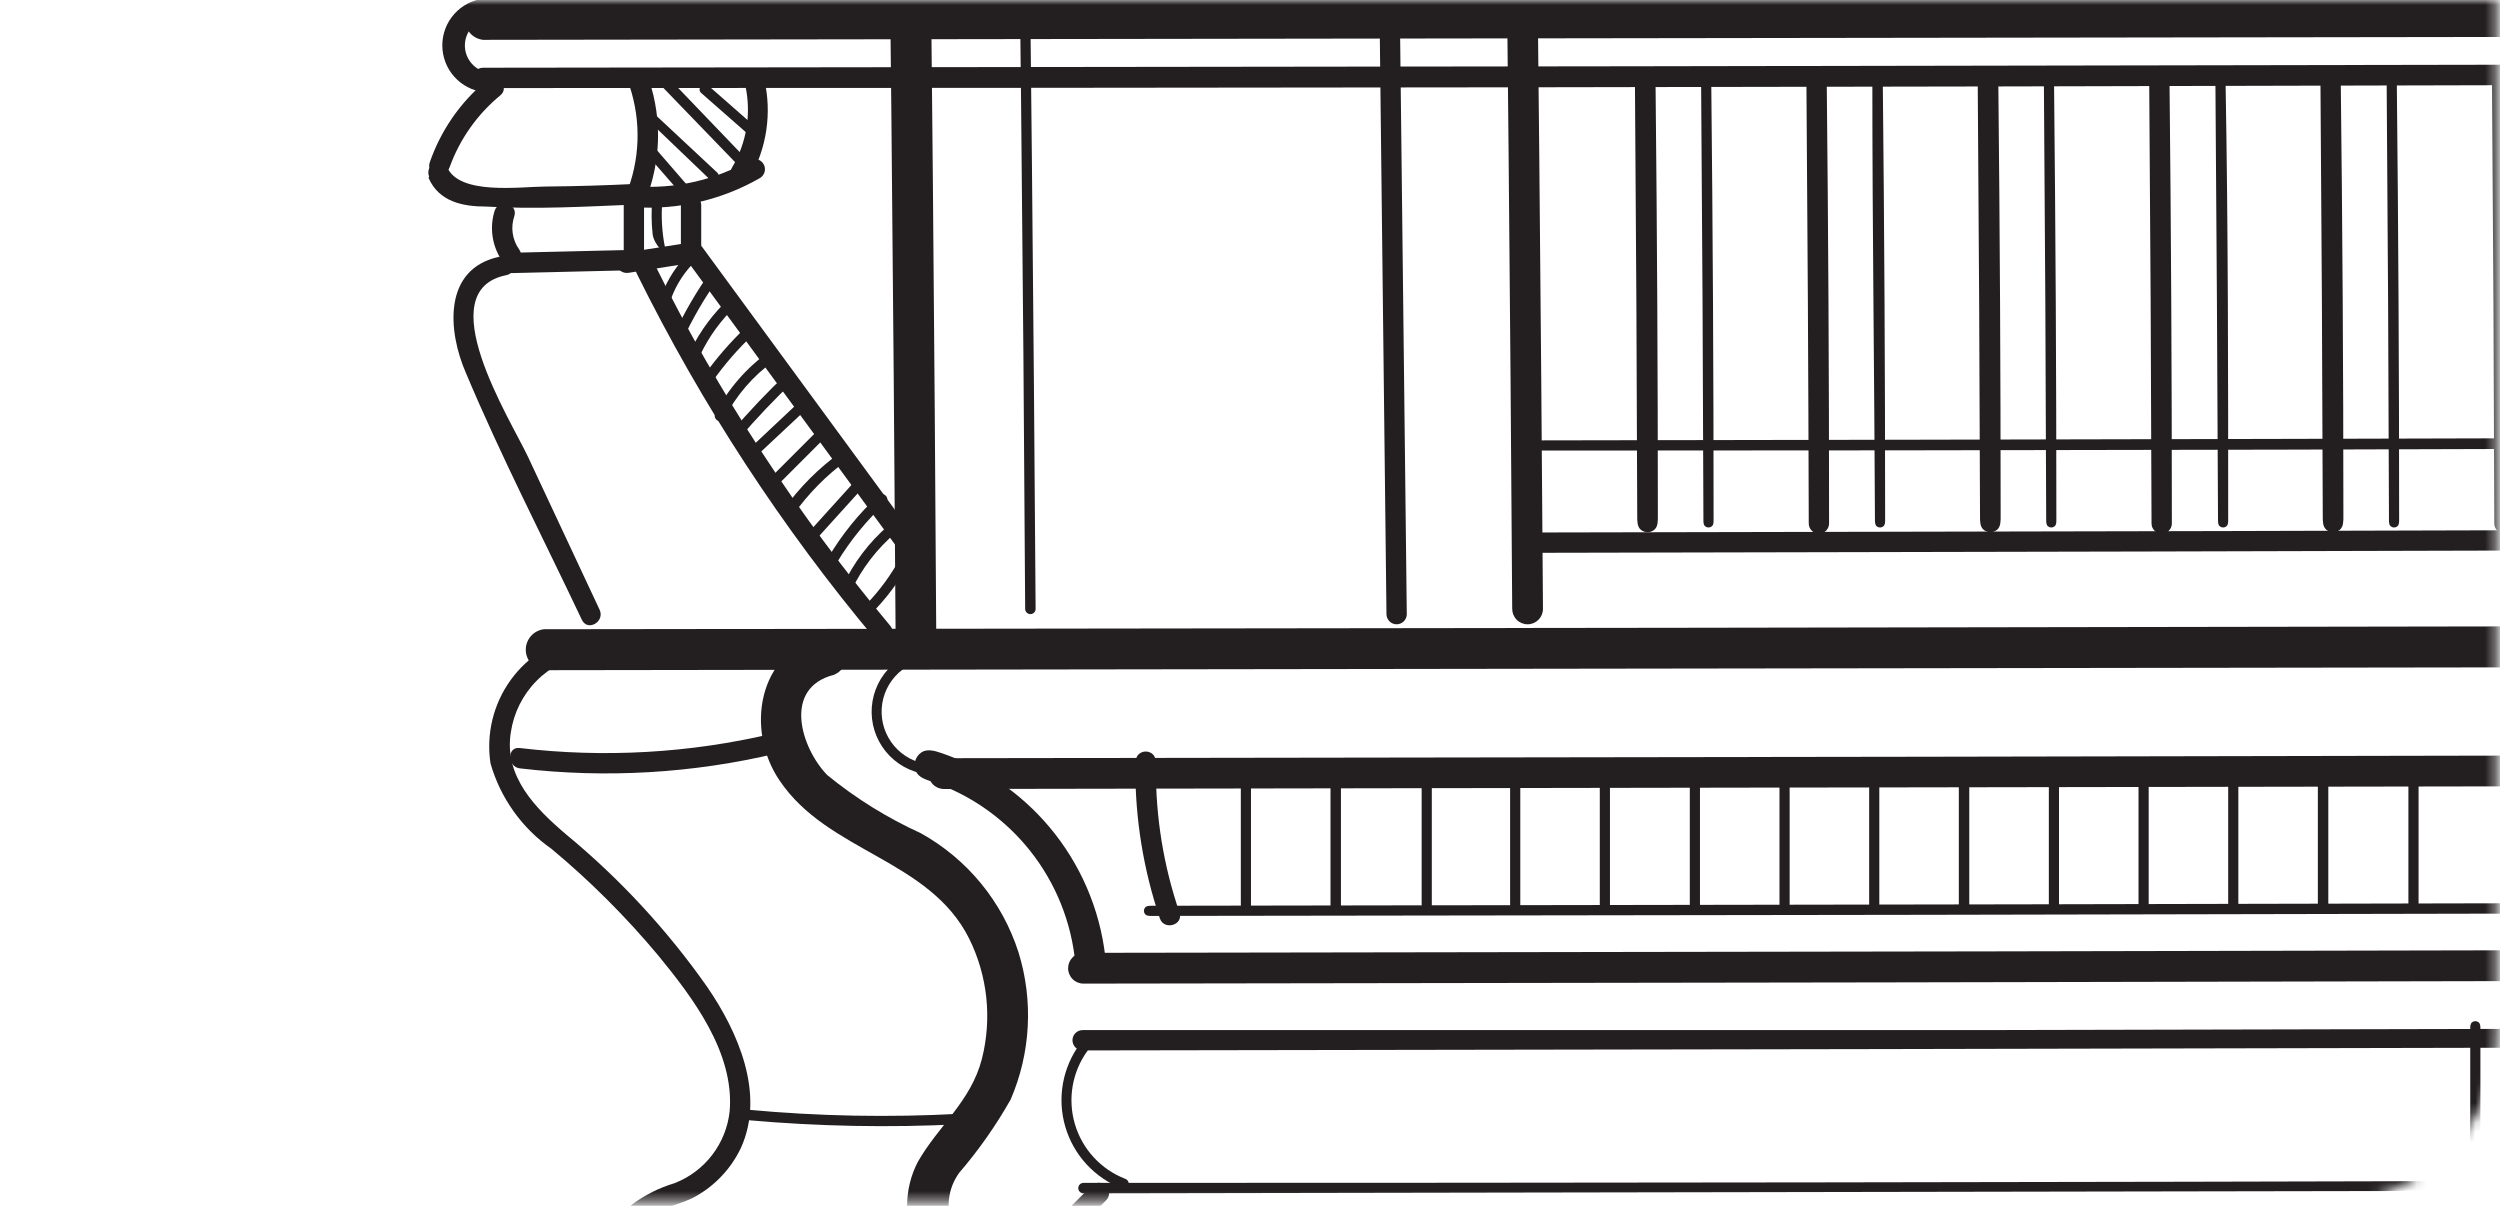
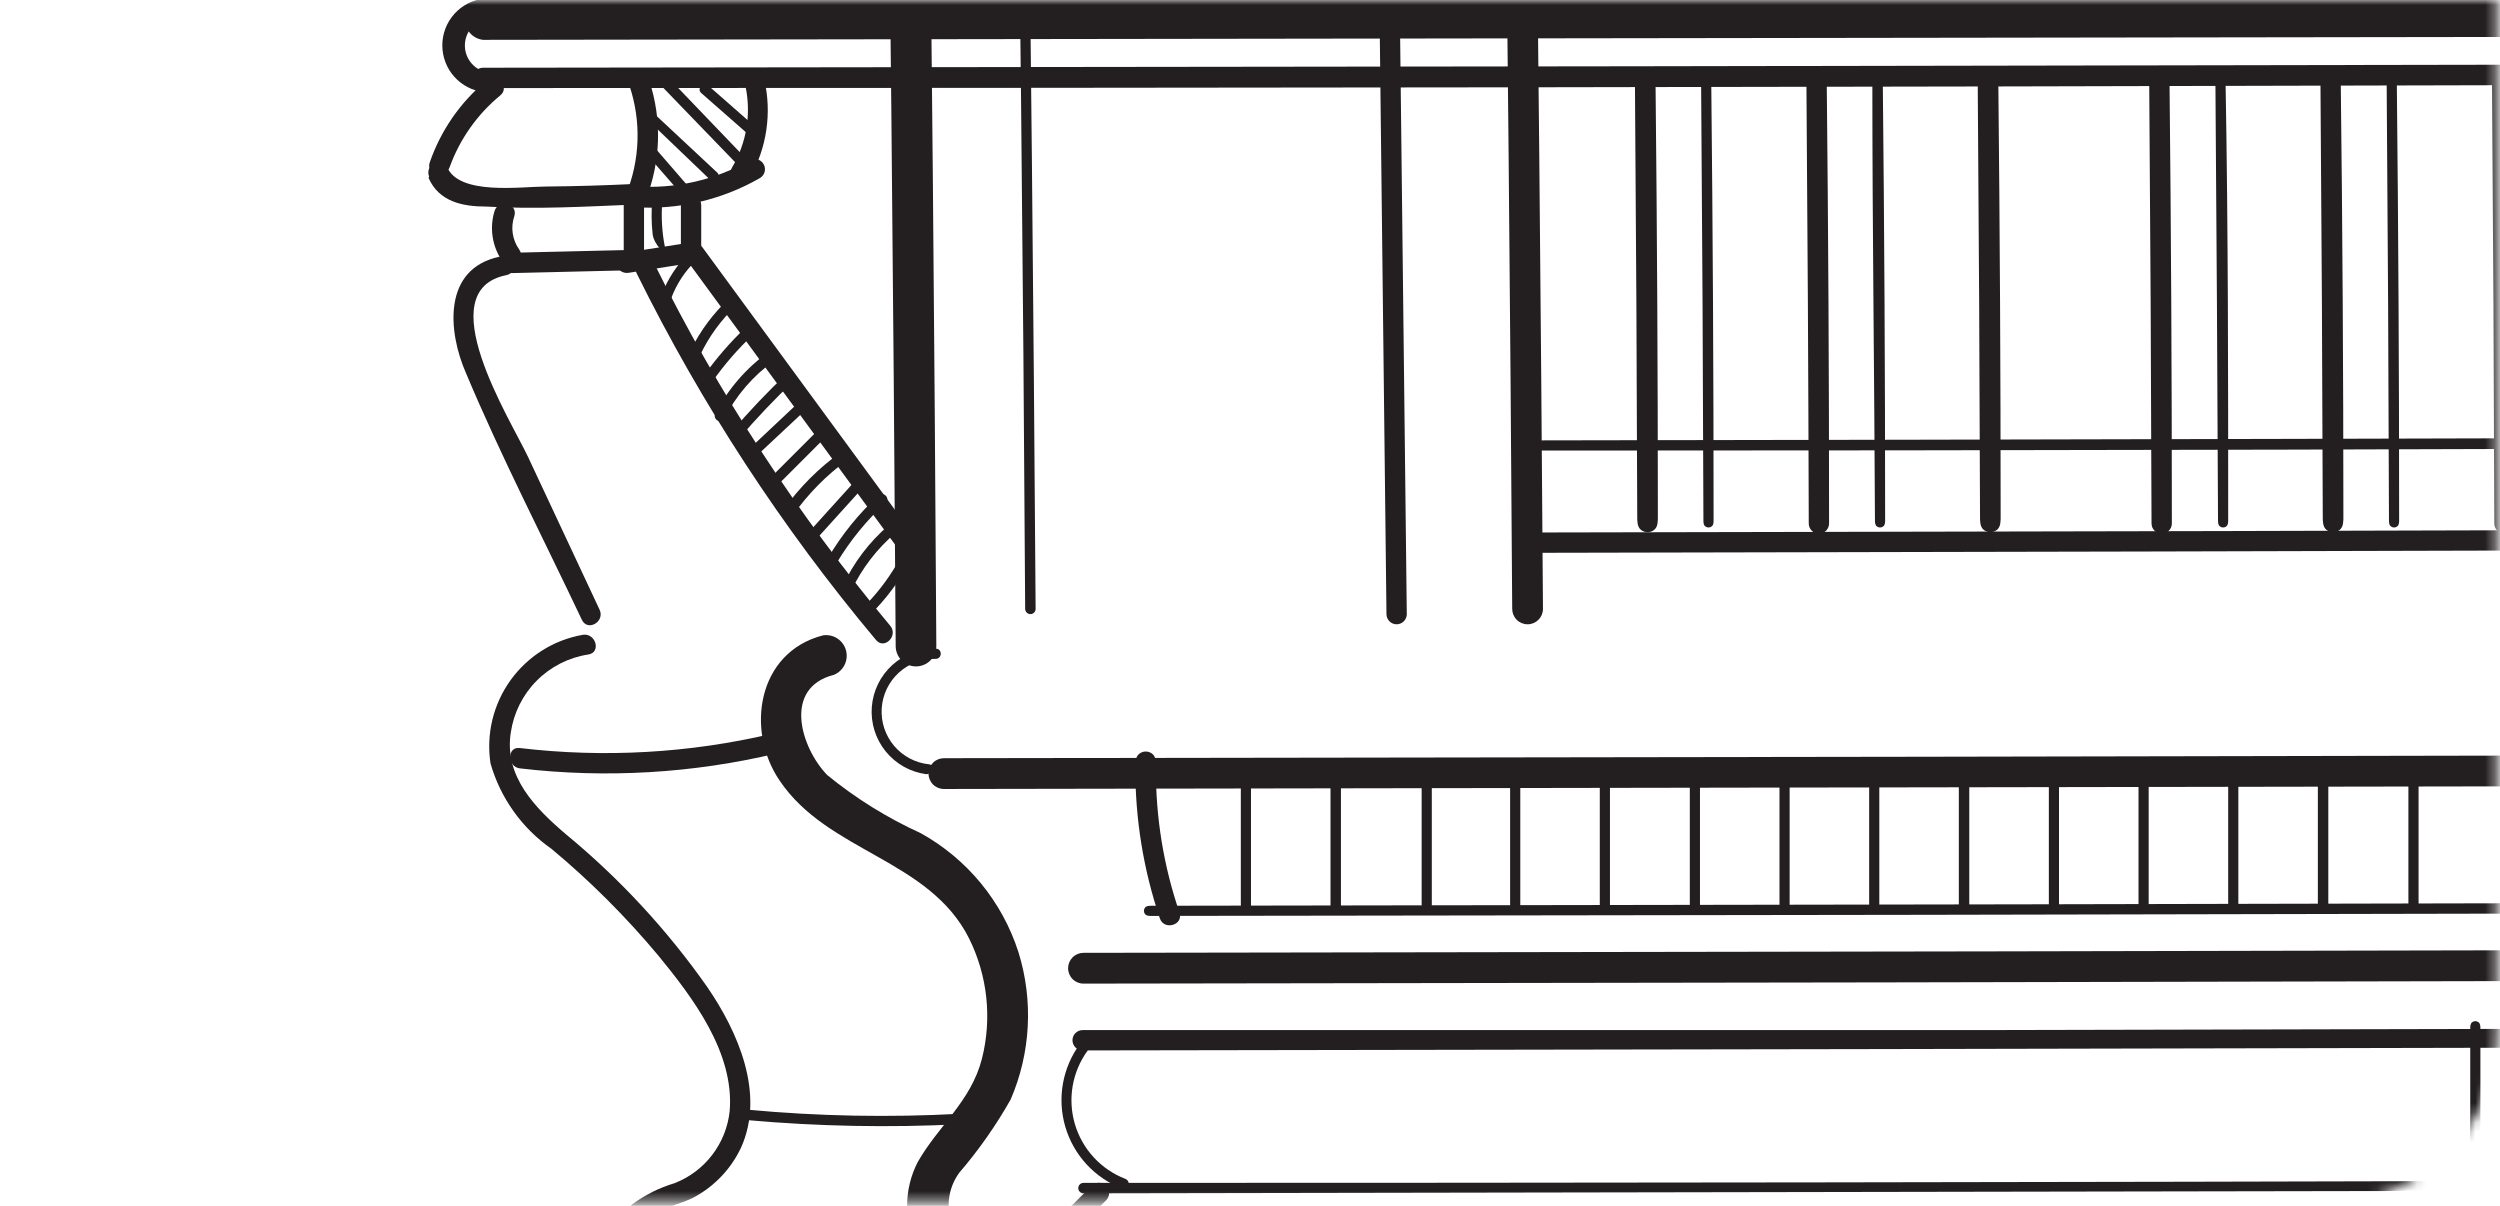
<svg xmlns="http://www.w3.org/2000/svg" width="255" height="123" viewBox="0 0 255 123" fill="none">
  <mask id="mask0_40_2741" style="mask-type:alpha" maskUnits="userSpaceOnUse" x="0" y="0" width="255" height="123">
    <path d="M0.069 0H254.664V105.616C254.664 115.005 247.053 122.616 237.664 122.616H17.069C7.68 122.616 0.069 115.005 0.069 105.616V0Z" fill="#D9D9D9" />
  </mask>
  <g mask="url(#mask0_40_2741)">
    <path d="M87.986 -178.957C87.969 -178.957 87.956 -178.944 87.956 -178.927C89.298 -115.55 90.285 -52.173 90.916 11.204C91.094 29.436 91.242 47.668 91.36 65.9C91.36 66.45 91.578 66.978 91.967 67.366C92.356 67.755 92.883 67.974 93.432 67.974C93.982 67.974 94.509 67.755 94.898 67.366C95.286 66.978 95.505 66.45 95.505 65.9C95.13 2.434 94.37 -61.022 93.225 -124.469C92.89 -142.641 92.534 -160.804 92.159 -178.957C92.159 -179.507 91.941 -180.035 91.552 -180.424C91.164 -180.813 90.637 -181.031 90.087 -181.031C89.537 -181.031 89.01 -180.813 88.622 -180.424C88.24 -180.042 88.023 -179.526 88.015 -178.986C88.015 -178.97 88.002 -178.957 87.986 -178.957Z" fill="#231F20" />
    <path d="M151.965 -122.78C153.09 -61.191 153.85 0.439 154.245 62.107C154.245 62.524 154.41 62.923 154.704 63.218C154.998 63.512 155.398 63.678 155.814 63.678C156.23 63.678 156.629 63.512 156.923 63.218C157.217 62.923 157.383 62.524 157.383 62.107C156.968 0.439 156.208 -61.191 155.103 -122.78C155.103 -123.197 154.938 -123.596 154.644 -123.89C154.349 -124.185 153.95 -124.35 153.534 -124.35C153.118 -124.35 152.719 -124.185 152.425 -123.89C152.13 -123.596 151.965 -123.197 151.965 -122.78Z" fill="#231F20" />
    <path d="M101.221 -171.728C101.205 -171.728 101.192 -171.714 101.193 -171.698C102.534 -110.928 103.521 -50.168 104.152 10.582C104.33 27.767 104.468 44.942 104.567 62.107C104.567 62.249 104.623 62.384 104.723 62.484C104.823 62.584 104.958 62.641 105.1 62.641C105.241 62.641 105.377 62.584 105.477 62.484C105.577 62.384 105.633 62.249 105.633 62.107C105.218 1.249 104.449 -59.6 103.324 -120.439C102.988 -137.525 102.643 -154.622 102.287 -171.728C102.287 -172.399 101.254 -172.409 101.251 -171.758C101.251 -171.742 101.238 -171.728 101.221 -171.728Z" fill="#231F20" />
    <path d="M167.126 7.811C166.746 8.133 166.765 8.699 166.769 9.197C166.882 23.672 166.959 38.155 166.998 52.648C166.999 53.146 166.983 53.712 167.363 54.034C167.555 54.197 167.799 54.286 168.051 54.286C168.303 54.286 168.547 54.197 168.739 54.034C169.12 53.712 169.102 53.146 169.102 52.648C169.099 38.155 169.023 23.672 168.873 9.197C168.868 8.699 168.883 8.133 168.502 7.811C168.31 7.649 168.066 7.559 167.814 7.559C167.562 7.559 167.318 7.649 167.126 7.811Z" fill="#231F20" />
    <path d="M173.701 8.125C173.516 8.271 173.514 8.538 173.516 8.775C173.632 23.53 173.709 38.285 173.749 53.041C173.749 53.277 173.752 53.544 173.938 53.69C174.032 53.764 174.148 53.805 174.268 53.805C174.387 53.805 174.504 53.764 174.598 53.69C174.783 53.544 174.786 53.277 174.786 53.041C174.785 38.285 174.707 23.53 174.553 8.775C174.55 8.538 174.546 8.271 174.361 8.125C174.267 8.051 174.151 8.01 174.031 8.01C173.911 8.01 173.795 8.051 173.701 8.125Z" fill="#231F20" />
    <path d="M184.256 8.449C184.375 23.421 184.454 38.404 184.493 53.396C184.493 53.671 184.602 53.935 184.797 54.13C184.991 54.324 185.255 54.433 185.529 54.433C185.804 54.433 186.068 54.324 186.262 54.13C186.456 53.935 186.565 53.671 186.565 53.396C186.565 38.404 186.487 23.421 186.329 8.449C186.329 8.174 186.219 7.91 186.025 7.715C185.831 7.521 185.567 7.412 185.293 7.412C185.018 7.412 184.754 7.521 184.56 7.715C184.366 7.91 184.256 8.174 184.256 8.449Z" fill="#231F20" />
    <path d="M190.98 8.419C190.98 23.293 191.184 38.167 191.245 53.041C191.246 53.277 191.249 53.544 191.435 53.691C191.529 53.765 191.645 53.805 191.765 53.805C191.884 53.805 192 53.765 192.094 53.691C192.28 53.544 192.283 53.277 192.283 53.041C192.281 38.167 192.203 23.293 192.046 8.419C192.046 8.278 191.99 8.142 191.89 8.042C191.79 7.942 191.654 7.886 191.513 7.886C191.372 7.886 191.236 7.942 191.136 8.042C191.036 8.142 190.98 8.278 190.98 8.419Z" fill="#231F20" />
    <path d="M202.09 7.811C201.709 8.133 201.729 8.699 201.733 9.197C201.846 23.672 201.922 38.155 201.962 52.648C201.963 53.146 201.946 53.712 202.326 54.034C202.519 54.197 202.763 54.286 203.015 54.286C203.267 54.286 203.51 54.197 203.703 54.034C204.083 53.712 204.066 53.146 204.066 52.648C204.063 38.155 203.987 23.672 203.837 9.197C203.831 8.699 203.846 8.133 203.466 7.811C203.274 7.649 203.03 7.559 202.778 7.559C202.526 7.559 202.282 7.649 202.09 7.811Z" fill="#231F20" />
-     <path d="M208.665 8.125C208.479 8.271 208.477 8.538 208.479 8.775C208.595 23.53 208.673 38.285 208.712 53.041C208.713 53.277 208.716 53.544 208.901 53.69C208.995 53.764 209.111 53.805 209.231 53.805C209.351 53.805 209.467 53.764 209.561 53.69C209.746 53.544 209.749 53.277 209.749 53.041C209.748 38.285 209.67 23.53 209.516 8.775C209.514 8.538 209.51 8.271 209.324 8.125C209.23 8.051 209.114 8.01 208.994 8.01C208.875 8.01 208.758 8.051 208.665 8.125Z" fill="#231F20" />
    <path d="M219.22 8.449C219.338 23.421 219.417 38.404 219.456 53.396C219.456 53.671 219.566 53.935 219.76 54.13C219.954 54.324 220.218 54.433 220.493 54.433C220.767 54.433 221.031 54.324 221.225 54.13C221.42 53.935 221.529 53.671 221.529 53.396C221.529 38.404 221.45 23.421 221.292 8.449C221.292 8.174 221.183 7.91 220.988 7.715C220.794 7.521 220.531 7.412 220.256 7.412C219.981 7.412 219.717 7.521 219.523 7.715C219.329 7.91 219.22 8.174 219.22 8.449Z" fill="#231F20" />
    <path d="M226.16 8.125C225.975 8.271 225.973 8.538 225.975 8.775C226.091 23.53 226.178 38.285 226.237 53.041C226.238 53.277 226.241 53.544 226.427 53.69C226.521 53.764 226.637 53.805 226.757 53.805C226.876 53.805 226.992 53.764 227.086 53.69C227.272 53.544 227.275 53.277 227.275 53.041C227.275 38.285 227.273 23.53 227.015 8.775C227.01 8.538 227.006 8.271 226.82 8.125C226.726 8.051 226.61 8.01 226.49 8.01C226.371 8.01 226.254 8.051 226.16 8.125Z" fill="#231F20" />
    <path d="M236.687 8.449C236.803 23.172 236.882 37.905 236.922 52.648C236.923 53.146 236.906 53.712 237.287 54.034C237.479 54.197 237.723 54.286 237.975 54.286C238.227 54.286 238.471 54.197 238.663 54.034C239.043 53.712 239.026 53.146 239.026 52.648C239.023 37.905 238.934 23.172 238.759 8.449C238.759 8.174 238.65 7.91 238.456 7.715C238.262 7.521 237.998 7.412 237.723 7.412C237.448 7.412 237.185 7.521 236.991 7.715C236.796 7.91 236.687 8.174 236.687 8.449Z" fill="#231F20" />
    <path d="M243.628 8.125C243.442 8.271 243.44 8.538 243.442 8.775C243.558 23.53 243.636 38.285 243.675 53.041C243.676 53.277 243.679 53.544 243.865 53.69C243.959 53.764 244.075 53.805 244.194 53.805C244.314 53.805 244.43 53.764 244.524 53.69C244.71 53.544 244.712 53.277 244.712 53.041C244.711 38.285 244.634 23.53 244.479 8.775C244.477 8.538 244.473 8.271 244.287 8.125C244.193 8.051 244.077 8.01 243.958 8.01C243.838 8.01 243.722 8.051 243.628 8.125Z" fill="#231F20" />
    <path d="M254.183 8.449C254.302 23.421 254.38 38.404 254.42 53.396C254.42 53.671 254.529 53.935 254.723 54.13C254.918 54.324 255.181 54.433 255.456 54.433C255.731 54.433 255.994 54.324 256.189 54.13C256.383 53.935 256.492 53.671 256.492 53.396C256.492 38.404 256.413 23.421 256.255 8.449C256.255 8.174 256.146 7.91 255.952 7.715C255.758 7.521 255.494 7.412 255.219 7.412C254.944 7.412 254.681 7.521 254.487 7.715C254.292 7.91 254.183 8.174 254.183 8.449Z" fill="#231F20" />
    <path d="M581.553 -1.161C581.553 -1.123 581.522 -1.091 581.484 -1.091C512.43 -0.854 443.464 -0.657 374.588 -0.499C305.195 -0.361 235.792 -0.232 166.379 -0.114H49.264C48.753 -0.053 48.282 0.194 47.941 0.579C47.599 0.963 47.411 1.46 47.411 1.975C47.411 2.49 47.599 2.987 47.941 3.372C48.282 3.757 48.753 4.003 49.264 4.064L256.851 3.768L464.911 3.294L581.553 2.938C582.064 2.877 582.534 2.631 582.876 2.246C583.217 1.861 583.406 1.364 583.406 0.849C583.406 0.334 583.217 -0.162 582.876 -0.547C582.552 -0.913 582.112 -1.153 581.631 -1.229C581.59 -1.235 581.553 -1.203 581.553 -1.161Z" fill="#231F20" />
-     <path d="M581.554 63.056C513.069 63.292 444.584 63.49 376.099 63.648C308.028 63.806 239.938 63.934 171.828 64.033L55.482 64.181C54.971 64.242 54.501 64.489 54.159 64.874C53.818 65.259 53.629 65.755 53.629 66.27C53.629 66.785 53.818 67.282 54.159 67.667C54.501 68.052 54.971 68.298 55.482 68.359L261.559 68.063L465.623 67.589L581.525 67.233C582.035 67.172 582.506 66.926 582.848 66.541C583.189 66.156 583.378 65.659 583.378 65.144C583.378 64.63 583.189 64.133 582.848 63.748C582.506 63.363 582.035 63.116 581.525 63.056H581.554Z" fill="#231F20" />
    <path d="M531.551 96.063C422.192 96.517 312.823 96.843 203.444 97.04L110.515 97.189C110.099 97.189 109.7 97.354 109.406 97.648C109.112 97.943 108.946 98.343 108.946 98.759C108.946 99.175 109.112 99.575 109.406 99.869C109.7 100.164 110.099 100.329 110.515 100.329C220.032 100.191 329.569 99.934 439.126 99.559L531.758 99.203C532.174 99.203 532.573 99.038 532.868 98.743C533.162 98.449 533.327 98.049 533.327 97.633C533.327 97.216 533.162 96.817 532.868 96.523C532.573 96.228 532.174 96.063 531.758 96.063H531.551Z" fill="#231F20" />
    <path d="M546.592 76.122C546.592 76.171 546.552 76.211 546.503 76.211C488.113 76.448 429.743 76.645 371.392 76.803C313.012 76.961 254.484 77.09 195.808 77.188L96.277 77.336C95.861 77.336 95.462 77.502 95.168 77.796C94.874 78.091 94.708 78.49 94.708 78.907C94.708 79.323 94.874 79.723 95.168 80.017C95.462 80.312 95.861 80.477 96.277 80.477L272.039 80.181C330.518 80.062 388.997 79.904 447.476 79.707L546.592 79.173C547.008 79.173 547.407 79.008 547.701 78.713C547.995 78.419 548.161 78.02 548.161 77.603C548.161 77.187 547.995 76.787 547.701 76.493C547.428 76.219 547.064 76.057 546.681 76.035C546.632 76.032 546.592 76.073 546.592 76.122Z" fill="#231F20" />
    <path d="M526.638 104.018C526.638 104.059 526.604 104.093 526.564 104.093C418.295 104.527 310.036 104.853 201.787 105.07H110.428C110.153 105.07 109.889 105.179 109.695 105.374C109.501 105.568 109.391 105.832 109.391 106.107C109.391 106.382 109.501 106.646 109.695 106.84C109.889 107.035 110.153 107.144 110.428 107.144C218.839 106.986 327.241 106.729 435.633 106.374L526.638 106.018C526.912 106.018 527.176 105.909 527.37 105.715C527.564 105.52 527.674 105.256 527.674 104.981C527.674 104.706 527.564 104.442 527.37 104.248C527.193 104.071 526.959 103.965 526.712 103.947C526.671 103.944 526.638 103.977 526.638 104.018Z" fill="#231F20" />
    <path d="M260.507 120.418C260.479 120.437 260.445 120.448 260.41 120.448C210.436 120.586 160.471 120.655 110.516 120.655C110.375 120.655 110.239 120.711 110.139 120.811C110.04 120.911 109.983 121.047 109.983 121.188C109.983 121.33 110.04 121.465 110.139 121.565C110.239 121.665 110.375 121.722 110.516 121.722L260.552 121.455C260.693 121.455 260.829 121.399 260.929 121.299C261.029 121.199 261.085 121.063 261.085 120.922C261.085 120.78 261.029 120.644 260.929 120.544C260.842 120.457 260.727 120.403 260.605 120.391C260.571 120.387 260.536 120.399 260.507 120.418Z" fill="#231F20" />
    <path d="M521.66 91.481C521.514 91.295 521.247 91.293 521.01 91.294C416.23 91.728 311.47 92.043 206.729 92.24L117.442 92.388C117.206 92.388 116.939 92.391 116.793 92.577C116.719 92.671 116.678 92.787 116.678 92.907C116.678 93.027 116.719 93.143 116.793 93.237C116.939 93.423 117.206 93.425 117.442 93.425C222.341 93.306 327.22 93.06 432.079 92.685L521.01 92.331C521.247 92.33 521.514 92.326 521.66 92.141C521.734 92.047 521.774 91.93 521.774 91.811C521.774 91.691 521.734 91.575 521.66 91.481Z" fill="#231F20" />
    <path d="M480.841 53.278C396.27 53.653 311.69 53.95 227.1 54.167L155.635 54.315C155.36 54.315 155.097 54.424 154.902 54.619C154.708 54.813 154.599 55.077 154.599 55.352C154.599 55.627 154.708 55.891 154.902 56.085C155.097 56.28 155.36 56.389 155.635 56.389C240.304 56.231 324.973 55.984 409.642 55.648L480.841 55.352C481.116 55.352 481.379 55.243 481.573 55.048C481.768 54.854 481.877 54.59 481.877 54.315C481.877 54.04 481.768 53.776 481.573 53.582C481.379 53.387 481.116 53.278 480.841 53.278Z" fill="#231F20" />
    <path d="M312.329 44.726C312.183 44.54 311.916 44.538 311.679 44.538C259.437 44.715 207.186 44.843 154.924 44.922C154.688 44.922 154.421 44.925 154.275 45.111C154.201 45.205 154.16 45.321 154.16 45.441C154.16 45.561 154.201 45.677 154.275 45.771C154.421 45.957 154.688 45.959 154.924 45.959C207.186 45.959 259.437 45.831 311.679 45.576C311.916 45.575 312.183 45.571 312.329 45.386C312.403 45.292 312.443 45.175 312.443 45.056C312.443 44.936 312.403 44.82 312.329 44.726Z" fill="#231F20" />
    <path d="M581.555 5.782C512.478 6.019 443.49 6.216 374.59 6.374C305.197 6.513 235.794 6.641 166.382 6.76L49.266 6.908C48.991 6.908 48.728 7.017 48.533 7.211C48.339 7.406 48.23 7.67 48.23 7.945C48.23 8.22 48.339 8.484 48.533 8.678C48.728 8.873 48.991 8.982 49.266 8.982C118.462 8.982 187.657 8.883 256.853 8.686C326.049 8.488 395.402 8.33 464.914 8.211C503.775 8.211 542.655 8.093 581.555 7.856C581.83 7.856 582.094 7.747 582.288 7.552C582.482 7.358 582.592 7.094 582.592 6.819C582.592 6.544 582.482 6.28 582.288 6.086C582.094 5.891 581.83 5.782 581.555 5.782Z" fill="#231F20" />
    <path d="M139.289 -122.306L141.42 62.641C141.42 62.916 141.529 63.179 141.724 63.374C141.918 63.569 142.182 63.678 142.456 63.678C142.731 63.678 142.995 63.569 143.189 63.374C143.383 63.179 143.493 62.916 143.493 62.641L141.361 -122.306C141.361 -122.581 141.252 -122.845 141.058 -123.039C140.863 -123.233 140.6 -123.343 140.325 -123.343C140.05 -123.343 139.786 -123.233 139.592 -123.039C139.398 -122.845 139.289 -122.581 139.289 -122.306Z" fill="#231F20" />
    <path d="M49.38 -0.144C48.208 -0.013 47.124 0.546 46.338 1.426C45.551 2.306 45.116 3.445 45.116 4.626C45.116 5.807 45.551 6.947 46.338 7.827C47.124 8.707 48.208 9.266 49.38 9.397C50.683 9.574 51.245 7.589 49.913 7.411C49.228 7.34 48.594 7.018 48.133 6.506C47.672 5.995 47.417 5.33 47.417 4.641C47.417 3.952 47.672 3.288 48.133 2.776C48.594 2.264 49.228 1.942 49.913 1.871C51.245 1.693 50.683 -0.322 49.351 -0.144H49.38Z" fill="#231F20" />
    <path d="M49.557 8.271C46.938 10.456 44.963 13.313 43.844 16.537C43.37 17.782 45.383 18.345 45.857 17.07C46.891 14.199 48.681 11.66 51.038 9.722C52.074 8.863 50.594 7.411 49.557 8.271Z" fill="#231F20" />
    <path d="M43.742 18.078C43.716 18.096 43.706 18.129 43.719 18.157C44.766 20.545 47.119 21.071 49.618 21.071C54.621 21.367 59.773 21.071 64.776 20.864C66.108 20.864 66.108 18.701 64.776 18.76C61.815 18.908 58.855 18.997 55.687 19.026C53.171 19.026 46.806 19.975 45.592 17.012C45.066 15.784 43.303 16.805 43.765 17.998C43.777 18.027 43.767 18.061 43.742 18.078Z" fill="#231F20" />
    <path d="M65.845 20.419C67.402 16.531 67.539 12.219 66.23 8.241C65.815 6.967 63.802 7.5 64.216 8.774C65.425 12.404 65.288 16.348 63.832 19.885C63.328 21.13 65.341 21.663 65.845 20.419Z" fill="#231F20" />
    <path d="M50.447 21.515C50.188 22.35 50.118 23.233 50.241 24.098C50.364 24.964 50.677 25.792 51.157 26.522C51.897 27.619 53.703 26.522 52.963 25.456C52.614 24.969 52.386 24.406 52.299 23.813C52.211 23.22 52.266 22.615 52.46 22.048C52.874 20.774 50.861 20.241 50.447 21.515Z" fill="#231F20" />
    <path d="M51.066 26.108C51.048 26.145 51.011 26.172 50.97 26.18C45.12 27.401 45.685 33.827 47.514 38.019C51.096 46.552 55.389 54.848 59.356 63.233C59.948 64.448 61.724 63.411 61.161 62.196C58.734 56.981 56.277 51.796 53.849 46.582C52.014 42.7 43.754 29.634 51.658 28.063C52.939 27.801 52.445 25.849 51.162 26.037C51.121 26.043 51.085 26.07 51.066 26.108Z" fill="#231F20" />
    <path d="M52.166 27.856L64.659 27.56C64.934 27.56 65.197 27.451 65.392 27.256C65.586 27.062 65.695 26.798 65.695 26.523C65.695 26.248 65.586 25.984 65.392 25.79C65.197 25.595 64.934 25.486 64.659 25.486L52.166 25.782C51.891 25.782 51.627 25.891 51.433 26.086C51.239 26.28 51.13 26.544 51.13 26.819C51.13 27.094 51.239 27.358 51.433 27.552C51.627 27.747 51.891 27.856 52.166 27.856Z" fill="#231F20" />
    <path d="M64.956 27.915C71.573 41.295 79.763 53.838 89.35 65.277C90.208 66.314 91.659 64.833 90.8 63.825C81.344 52.507 73.265 40.104 66.732 26.878C66.14 25.663 64.364 26.878 64.956 27.915Z" fill="#231F20" />
    <path d="M75.978 8.671C76.006 8.7 76.026 8.736 76.035 8.776C76.644 11.624 76.153 14.598 74.66 17.1C74.519 17.34 74.478 17.626 74.547 17.895C74.617 18.165 74.79 18.396 75.03 18.537C75.269 18.679 75.555 18.719 75.824 18.65C76.094 18.58 76.324 18.407 76.466 18.167C78.222 15.109 78.752 11.497 77.946 8.063C77.684 6.781 75.732 7.305 75.921 8.563C75.928 8.604 75.948 8.642 75.978 8.671Z" fill="#231F20" />
    <path d="M64.641 21.1C64.65 21.119 64.668 21.131 64.689 21.132C69.159 21.433 73.618 20.401 77.504 18.167C77.743 18.029 77.918 17.802 77.991 17.535C78.063 17.269 78.026 16.984 77.889 16.745C77.751 16.505 77.525 16.33 77.258 16.258C76.992 16.185 76.707 16.222 76.468 16.359C72.872 18.401 68.748 19.319 64.626 18.996C63.305 18.996 63.294 20.948 64.592 21.068C64.613 21.07 64.632 21.082 64.641 21.1Z" fill="#231F20" />
    <path d="M63.62 20.064V25.99C63.62 26.265 63.73 26.528 63.924 26.723C64.118 26.917 64.382 27.027 64.656 27.027C64.931 27.027 65.195 26.917 65.389 26.723C65.584 26.528 65.693 26.265 65.693 25.99V20.064C65.693 19.789 65.584 19.525 65.389 19.331C65.195 19.136 64.931 19.027 64.656 19.027C64.382 19.027 64.118 19.136 63.924 19.331C63.73 19.525 63.62 19.789 63.62 20.064Z" fill="#231F20" />
    <path d="M69.451 20.922V25.07C69.451 25.345 69.561 25.609 69.755 25.804C69.949 25.998 70.213 26.107 70.487 26.107C70.762 26.107 71.026 25.998 71.22 25.804C71.414 25.609 71.524 25.345 71.524 25.07V20.922C71.524 20.647 71.414 20.383 71.22 20.189C71.026 19.994 70.762 19.885 70.487 19.885C70.213 19.885 69.949 19.994 69.755 20.189C69.561 20.383 69.451 20.647 69.451 20.922Z" fill="#231F20" />
    <path d="M64.125 27.826L70.727 26.789C72.059 26.581 71.496 24.567 70.194 24.774L63.562 25.811C62.23 26.018 62.793 28.033 64.125 27.826Z" fill="#231F20" />
    <path d="M69.843 26.241C69.843 26.25 69.846 26.26 69.852 26.267L91.543 55.885C92.343 56.952 94.148 55.885 93.349 54.818L71.62 25.189C70.853 24.097 69.058 25.18 69.834 26.213C69.84 26.221 69.843 26.231 69.843 26.241Z" fill="#231F20" />
    <path d="M68.328 129.589C68.328 129.564 68.307 129.544 68.282 129.544C65.35 129.513 63.662 126.569 65.96 124.359C67.173 123.174 69.364 122.907 70.874 122.077C72.93 120.945 74.577 119.193 75.581 117.07C78.068 111.559 75.255 105.218 72.147 100.685C68.064 94.864 63.214 89.622 57.73 85.1C54.562 82.403 51.394 79.174 52.105 74.7C52.399 72.704 53.326 70.855 54.749 69.425C56.172 67.996 58.016 67.061 60.009 66.759C61.341 66.552 60.779 64.567 59.476 64.745C56.499 65.26 53.843 66.924 52.077 69.378C50.312 71.832 49.577 74.881 50.032 77.87C51.044 81.402 53.239 84.478 56.249 86.581C60.189 89.862 63.825 93.492 67.114 97.426C70.667 101.752 74.93 107.381 74.426 113.337C74.254 114.96 73.637 116.505 72.645 117.801C71.653 119.098 70.323 120.095 68.802 120.685C67.247 121.151 65.785 121.883 64.479 122.848C63.655 123.552 63.079 124.501 62.834 125.558C62.59 126.614 62.69 127.721 63.121 128.716C63.552 129.71 64.29 130.541 65.227 131.085C66.165 131.628 67.251 131.857 68.328 131.736C69.645 131.736 69.66 129.737 68.372 129.635C68.348 129.634 68.328 129.614 68.328 129.589Z" fill="#231F20" />
    <path d="M101.843 128.567C101.843 128.533 101.816 128.504 101.782 128.5C100.818 128.401 99.896 128.052 99.106 127.488C98.3 126.912 97.661 126.132 97.255 125.228C96.848 124.324 96.689 123.329 96.793 122.343C96.897 121.357 97.26 120.417 97.846 119.618C99.831 117.305 101.586 114.804 103.086 112.151C105.135 107.399 105.418 102.071 103.885 97.129C102.227 91.956 98.658 87.611 93.909 84.981C90.49 83.424 87.285 81.432 84.376 79.055C81.682 76.27 79.817 70.166 85.057 68.833C85.532 68.639 85.919 68.277 86.147 67.817C86.374 67.356 86.425 66.829 86.29 66.333C86.156 65.838 85.844 65.408 85.415 65.127C84.986 64.845 84.469 64.73 83.961 64.803C77.241 66.522 76.027 74.492 79.521 79.618C84.435 86.936 94.797 87.618 98.853 95.736C100.736 99.538 101.198 103.889 100.155 108.003C99.03 112.358 95.744 114.788 93.612 118.521C92.905 119.89 92.532 121.408 92.524 122.95C92.516 124.491 92.873 126.013 93.566 127.389C94.26 128.766 95.269 129.958 96.513 130.868C97.756 131.778 99.197 132.38 100.718 132.625C103.333 133.037 104.46 129.07 101.901 128.634C101.868 128.629 101.843 128.6 101.843 128.567Z" fill="#231F20" />
    <path d="M53.027 78.374C61.802 79.406 70.691 78.885 79.286 76.833C80.588 76.537 80.026 74.522 78.723 74.848C70.308 76.825 61.611 77.316 53.027 76.3C51.694 76.122 51.724 78.226 53.027 78.374Z" fill="#231F20" />
    <path d="M116.177 76.907C115.796 77.229 115.807 77.794 115.805 78.293C115.785 83.517 116.628 88.71 118.301 93.663C118.715 94.937 120.728 94.374 120.314 93.1C118.683 88.333 117.869 83.327 117.904 78.293C117.908 77.795 117.933 77.229 117.553 76.907C117.361 76.744 117.117 76.655 116.865 76.655C116.613 76.655 116.369 76.744 116.177 76.907Z" fill="#231F20" />
    <path d="M76.261 114.255C83.466 114.897 90.707 115.035 97.931 114.67C98.612 114.67 98.612 113.574 97.931 113.603C90.707 113.998 83.464 113.86 76.261 113.188C75.609 113.188 75.609 114.196 76.261 114.255Z" fill="#231F20" />
-     <path d="M112.737 97.544C112.168 92.676 110.181 88.083 107.022 84.337C104.095 80.865 100.282 78.263 95.998 76.803C95.322 76.572 94.543 76.349 93.96 76.76C93.664 76.969 93.449 77.272 93.352 77.621C93.254 77.969 93.28 78.341 93.425 78.672C93.71 79.327 94.494 79.533 95.169 79.767C98.804 81.024 102.046 83.228 104.557 86.16C107.301 89.364 109.053 93.3 109.599 97.485C109.836 99.47 112.974 99.47 112.737 97.485V97.544Z" fill="#231F20" />
    <path d="M127.6 92.567V79.53C127.6 79.294 127.598 79.026 127.412 78.88C127.318 78.806 127.202 78.766 127.082 78.766C126.963 78.766 126.846 78.806 126.752 78.88C126.567 79.026 126.564 79.294 126.564 79.53V92.152C126.564 92.388 126.567 92.655 126.752 92.802C126.846 92.876 126.963 92.916 127.082 92.916C127.202 92.916 127.318 92.876 127.412 92.802C127.49 92.74 127.549 92.657 127.583 92.564C127.586 92.556 127.6 92.558 127.6 92.567Z" fill="#231F20" />
    <path d="M136.776 92.566V79.173C136.776 79.032 136.72 78.896 136.62 78.796C136.52 78.696 136.385 78.64 136.244 78.64C136.102 78.64 135.967 78.696 135.867 78.796C135.767 78.896 135.711 79.032 135.711 79.173V92.507C135.711 92.648 135.767 92.784 135.867 92.884C135.967 92.984 136.102 93.04 136.244 93.04C136.385 93.04 136.52 92.984 136.62 92.884C136.72 92.784 136.776 92.648 136.776 92.507V92.566Z" fill="#231F20" />
    <path d="M146.044 92.567V79.53C146.044 79.294 146.041 79.026 145.855 78.88C145.761 78.806 145.645 78.766 145.526 78.766C145.406 78.766 145.29 78.806 145.196 78.88C145.01 79.026 145.008 79.294 145.008 79.53V92.152C145.008 92.388 145.01 92.655 145.196 92.802C145.29 92.876 145.406 92.916 145.526 92.916C145.645 92.916 145.761 92.876 145.855 92.802C145.934 92.74 145.993 92.657 146.027 92.564C146.03 92.556 146.044 92.558 146.044 92.567Z" fill="#231F20" />
    <path d="M155.069 92.567V79.53C155.069 79.294 155.066 79.026 154.88 78.88C154.786 78.806 154.67 78.766 154.551 78.766C154.431 78.766 154.315 78.806 154.221 78.88C154.035 79.026 154.032 79.294 154.032 79.53V92.152C154.032 92.388 154.035 92.655 154.221 92.802C154.315 92.876 154.431 92.916 154.551 92.916C154.67 92.916 154.786 92.876 154.88 92.802C154.959 92.74 155.018 92.657 155.052 92.564C155.054 92.556 155.069 92.558 155.069 92.567Z" fill="#231F20" />
    <path d="M164.215 92.567V79.53C164.215 79.294 164.212 79.026 164.027 78.88C163.933 78.806 163.817 78.766 163.697 78.766C163.577 78.766 163.461 78.806 163.367 78.88C163.182 79.026 163.179 79.294 163.179 79.53V92.152C163.179 92.388 163.182 92.655 163.367 92.802C163.461 92.876 163.577 92.916 163.697 92.916C163.817 92.916 163.933 92.876 164.027 92.802C164.105 92.74 164.164 92.657 164.198 92.564C164.201 92.556 164.215 92.558 164.215 92.567Z" fill="#231F20" />
    <path d="M173.397 92.567V79.53C173.397 79.294 173.394 79.026 173.208 78.88C173.114 78.806 172.998 78.766 172.879 78.766C172.759 78.766 172.643 78.806 172.549 78.88C172.363 79.026 172.361 79.294 172.361 79.53V92.152C172.361 92.388 172.363 92.655 172.549 92.802C172.643 92.876 172.759 92.916 172.879 92.916C172.998 92.916 173.114 92.876 173.208 92.802C173.287 92.74 173.346 92.657 173.38 92.564C173.383 92.556 173.397 92.558 173.397 92.567Z" fill="#231F20" />
    <path d="M182.543 92.567V79.53C182.543 79.294 182.541 79.026 182.355 78.88C182.261 78.806 182.145 78.766 182.025 78.766C181.906 78.766 181.789 78.806 181.696 78.88C181.51 79.026 181.507 79.294 181.507 79.53V92.152C181.507 92.388 181.51 92.655 181.696 92.802C181.789 92.876 181.906 92.916 182.025 92.916C182.145 92.916 182.261 92.876 182.355 92.802C182.433 92.74 182.493 92.657 182.526 92.564C182.529 92.556 182.543 92.558 182.543 92.567Z" fill="#231F20" />
    <path d="M191.69 92.567V79.53C191.69 79.294 191.687 79.026 191.502 78.88C191.408 78.806 191.291 78.766 191.172 78.766C191.052 78.766 190.936 78.806 190.842 78.88C190.656 79.026 190.654 79.294 190.654 79.53V92.152C190.654 92.388 190.656 92.655 190.842 92.802C190.936 92.876 191.052 92.916 191.172 92.916C191.291 92.916 191.408 92.876 191.502 92.802C191.58 92.74 191.639 92.657 191.673 92.564C191.676 92.556 191.69 92.558 191.69 92.567Z" fill="#231F20" />
    <path d="M200.866 92.566V79.173C200.866 79.032 200.81 78.896 200.71 78.796C200.61 78.696 200.474 78.64 200.333 78.64C200.192 78.64 200.056 78.696 199.956 78.796C199.856 78.896 199.8 79.032 199.8 79.173V92.507C199.8 92.648 199.856 92.784 199.956 92.884C200.056 92.984 200.192 93.04 200.333 93.04C200.474 93.04 200.61 92.984 200.71 92.884C200.81 92.784 200.866 92.648 200.866 92.507V92.566Z" fill="#231F20" />
    <path d="M210.018 92.567V79.53C210.018 79.294 210.015 79.026 209.83 78.88C209.736 78.806 209.62 78.766 209.5 78.766C209.38 78.766 209.264 78.806 209.17 78.88C208.985 79.026 208.982 79.294 208.982 79.53V92.152C208.982 92.388 208.985 92.655 209.17 92.802C209.264 92.876 209.38 92.916 209.5 92.916C209.62 92.916 209.736 92.876 209.83 92.802C209.908 92.74 209.967 92.657 210.001 92.564C210.004 92.556 210.018 92.558 210.018 92.567Z" fill="#231F20" />
    <path d="M219.165 92.567V79.53C219.165 79.294 219.162 79.026 218.976 78.88C218.882 78.806 218.766 78.766 218.646 78.766C218.527 78.766 218.411 78.806 218.317 78.88C218.131 79.026 218.128 79.294 218.128 79.53V92.152C218.128 92.388 218.131 92.655 218.317 92.802C218.411 92.876 218.527 92.916 218.646 92.916C218.766 92.916 218.882 92.876 218.976 92.802C219.055 92.74 219.114 92.657 219.148 92.564C219.15 92.556 219.165 92.558 219.165 92.567Z" fill="#231F20" />
    <path d="M228.311 92.567V79.53C228.311 79.294 228.308 79.026 228.123 78.88C228.029 78.806 227.913 78.766 227.793 78.766C227.673 78.766 227.557 78.806 227.463 78.88C227.277 79.026 227.275 79.294 227.275 79.53V92.152C227.275 92.388 227.277 92.655 227.463 92.802C227.557 92.876 227.673 92.916 227.793 92.916C227.913 92.916 228.029 92.876 228.123 92.802C228.201 92.74 228.26 92.657 228.294 92.564C228.297 92.556 228.311 92.558 228.311 92.567Z" fill="#231F20" />
    <path d="M237.487 92.566V79.173C237.487 79.032 237.431 78.896 237.331 78.796C237.231 78.696 237.095 78.64 236.954 78.64C236.813 78.64 236.677 78.696 236.577 78.796C236.477 78.896 236.421 79.032 236.421 79.173V92.507C236.421 92.648 236.477 92.784 236.577 92.884C236.677 92.984 236.813 93.04 236.954 93.04C237.095 93.04 237.231 92.984 237.331 92.884C237.431 92.784 237.487 92.648 237.487 92.507V92.566Z" fill="#231F20" />
    <path d="M246.694 92.567V79.53C246.694 79.294 246.691 79.026 246.505 78.88C246.411 78.806 246.295 78.766 246.176 78.766C246.056 78.766 245.94 78.806 245.846 78.88C245.66 79.026 245.657 79.294 245.657 79.53V92.152C245.657 92.388 245.66 92.655 245.846 92.802C245.94 92.876 246.056 92.916 246.176 92.916C246.295 92.916 246.411 92.876 246.505 92.802C246.584 92.74 246.643 92.657 246.677 92.564C246.679 92.556 246.694 92.558 246.694 92.567Z" fill="#231F20" />
    <path d="M94.764 77.959C93.378 77.817 92.101 77.144 91.201 76.08C90.3 75.016 89.847 73.645 89.935 72.254C90.023 70.862 90.646 69.559 91.673 68.618C92.7 67.676 94.052 67.169 95.445 67.204C96.125 67.204 96.125 66.137 95.445 66.167C93.806 66.138 92.218 66.736 91.006 67.84C89.794 68.944 89.05 70.47 88.925 72.106C88.8 73.741 89.304 75.362 90.335 76.638C91.365 77.913 92.844 78.746 94.468 78.967C95.119 78.967 95.415 78.048 94.764 77.959Z" fill="#231F20" />
    <path d="M101.959 133.218L112.824 122.433C113.02 122.236 113.131 121.97 113.131 121.692C113.131 121.414 113.02 121.148 112.824 120.951C112.628 120.755 112.362 120.644 112.084 120.644C111.806 120.644 111.54 120.755 111.344 120.951L100.479 131.766C99.532 132.684 101.012 134.166 101.959 133.218Z" fill="#231F20" />
    <path d="M110.189 106.433C109.294 107.633 108.69 109.023 108.425 110.496C108.159 111.969 108.239 113.483 108.658 114.92C109.077 116.356 109.824 117.676 110.84 118.774C111.856 119.872 113.113 120.719 114.511 121.248C115.133 121.485 115.399 120.478 114.778 120.241C113.551 119.766 112.45 119.016 111.558 118.047C110.667 117.079 110.011 115.919 109.639 114.656C109.267 113.393 109.19 112.062 109.413 110.765C109.637 109.467 110.156 108.239 110.929 107.174C111.314 106.67 110.604 105.93 110.189 106.433Z" fill="#231F20" />
    <path d="M224.121 -62.395C224.113 -62.395 224.107 -62.389 224.107 -62.381C224.285 -41.823 225.271 -21.285 227.067 -0.766C227.067 0.567 229.287 0.567 229.169 -0.766C227.432 -21.27 226.445 -41.813 226.209 -62.395C226.209 -62.67 226.099 -62.934 225.905 -63.129C225.711 -63.323 225.447 -63.432 225.172 -63.432C224.898 -63.432 224.634 -63.323 224.44 -63.129C224.249 -62.938 224.14 -62.68 224.136 -62.41C224.136 -62.402 224.13 -62.395 224.121 -62.395Z" fill="#231F20" />
    <path d="M65.355 15.026C65.35 15.026 65.347 15.033 65.35 15.037L69.604 19.915C70.048 20.419 70.788 19.678 70.344 19.174L66.11 14.285C65.67 13.785 64.937 14.511 65.36 15.014C65.364 15.019 65.361 15.026 65.355 15.026Z" fill="#231F20" />
    <path d="M65.414 11.693C65.439 11.668 65.479 11.668 65.504 11.692L72.415 18.315C72.889 18.789 73.629 18.048 73.156 17.604L66.11 11.026C65.652 10.568 64.945 11.245 65.326 11.692C65.349 11.718 65.389 11.717 65.414 11.693Z" fill="#231F20" />
    <path d="M67.591 8.849C67.591 8.877 67.602 8.904 67.621 8.924L75.377 16.952C75.851 17.426 76.561 16.685 76.117 16.211L68.302 8.063C67.868 7.6 67.151 8.296 67.56 8.771C67.579 8.793 67.591 8.82 67.591 8.849Z" fill="#231F20" />
    <path d="M71.523 9.486L76.349 13.723C76.852 14.167 77.592 13.426 77.089 12.982L72.264 8.745C71.76 8.3 71.02 9.041 71.523 9.486Z" fill="#231F20" />
    <path d="M66.523 20.478C66.429 21.612 66.445 22.751 66.568 23.879C66.686 24.954 68.019 26.283 67.825 25.219C67.515 23.659 67.425 22.063 67.559 20.478C67.559 19.797 66.582 19.826 66.523 20.478Z" fill="#231F20" />
    <path d="M67.915 31.573C68.142 31.474 68.209 31.202 68.282 30.965C68.741 29.474 69.536 28.106 70.607 26.967C71.051 26.493 70.34 25.752 69.867 26.226C68.689 27.501 67.806 29.019 67.28 30.67C67.205 30.906 67.122 31.174 67.259 31.38C67.328 31.484 67.432 31.561 67.552 31.596C67.672 31.631 67.801 31.623 67.915 31.573Z" fill="#231F20" />
-     <path d="M69.604 34.73C70.639 32.481 71.888 30.338 73.334 28.33C73.719 27.797 72.831 27.263 72.416 27.797C70.99 29.812 69.751 31.954 68.716 34.197C68.42 34.819 69.338 35.352 69.604 34.73Z" fill="#231F20" />
    <path d="M71.086 36.907C71.086 36.917 71.1 36.92 71.103 36.91C71.908 35.003 73.056 33.259 74.49 31.767C74.964 31.263 74.224 30.522 73.78 31.026C72.27 32.565 71.047 34.361 70.168 36.33C69.908 36.938 70.779 37.461 71.067 36.903C71.072 36.895 71.086 36.897 71.086 36.907Z" fill="#231F20" />
    <path d="M72.266 39.501C73.417 37.78 74.738 36.179 76.207 34.721C76.38 34.549 76.582 34.358 76.559 34.114C76.547 33.99 76.493 33.875 76.405 33.787C76.318 33.7 76.202 33.645 76.079 33.633C75.835 33.61 75.641 33.809 75.468 33.981C73.938 35.507 72.559 37.177 71.348 38.967C70.993 39.53 71.881 40.034 72.266 39.501Z" fill="#231F20" />
    <path d="M73.862 42.715C73.862 42.719 73.867 42.72 73.868 42.717C75.06 40.363 76.805 38.334 78.954 36.804C79.486 36.419 78.954 35.5 78.421 35.886C76.134 37.519 74.267 39.672 72.973 42.167C72.65 42.784 73.551 43.285 73.855 42.714C73.856 42.711 73.862 42.712 73.862 42.715Z" fill="#231F20" />
    <path d="M75.376 44.76C75.376 44.751 75.38 44.741 75.386 44.734C77.154 42.666 79.028 40.691 81.001 38.819C81.505 38.375 80.764 37.634 80.261 38.108C78.277 39.976 76.399 41.955 74.636 44.034C74.225 44.534 74.951 45.267 75.367 44.786C75.373 44.779 75.376 44.77 75.376 44.76Z" fill="#231F20" />
    <path d="M76.81 46.819C76.819 46.819 76.828 46.816 76.835 46.809L82.745 41.278C83.219 40.804 82.509 40.093 82.005 40.538L76.084 46.108C75.585 46.549 76.31 47.282 76.784 46.83C76.791 46.823 76.8 46.819 76.81 46.819Z" fill="#231F20" />
    <path d="M78.399 50.138C78.642 50.161 78.835 49.961 79.008 49.788L84.669 44.123C85.172 43.648 84.432 42.908 83.929 43.382L78.268 49.047C78.095 49.221 77.895 49.414 77.919 49.657C77.93 49.781 77.985 49.897 78.072 49.984C78.16 50.072 78.275 50.126 78.399 50.138Z" fill="#231F20" />
    <path d="M80.857 52.507C80.893 52.507 80.928 52.489 80.949 52.459C82.448 50.35 84.276 48.496 86.362 46.967C86.895 46.581 86.362 45.693 85.83 46.078C83.538 47.706 81.536 49.71 79.909 52.004C79.535 52.521 80.36 53.038 80.761 52.555C80.785 52.526 80.819 52.507 80.857 52.507Z" fill="#231F20" />
    <path d="M82.832 55.47L88.191 49.544C88.635 49.041 87.894 48.3 87.45 48.804L82.092 54.73C81.648 55.233 82.388 55.974 82.832 55.47Z" fill="#231F20" />
    <path d="M85.356 57.396C86.721 55.123 88.406 53.057 90.359 51.263C90.833 50.819 90.093 50.078 89.619 50.522C87.6 52.383 85.865 54.529 84.468 56.893C84.112 57.456 85.03 57.989 85.356 57.396Z" fill="#231F20" />
    <path d="M86.835 60.272C86.835 60.251 86.839 60.231 86.848 60.212C87.93 57.947 89.479 55.937 91.394 54.315C91.897 53.87 91.157 53.13 90.654 53.574C88.657 55.286 87.051 57.408 85.946 59.796C85.655 60.38 86.542 60.907 86.823 60.326C86.831 60.309 86.835 60.29 86.835 60.272Z" fill="#231F20" />
    <path d="M88.799 62.67C88.795 62.67 88.792 62.665 88.796 62.662C90.371 61.104 91.705 59.319 92.754 57.367C93.079 56.774 92.191 56.241 91.866 56.834C90.921 58.604 89.733 60.231 88.335 61.668C88.165 61.843 87.964 62.036 87.987 62.279C87.999 62.403 88.053 62.519 88.14 62.606C88.228 62.694 88.344 62.748 88.467 62.76C88.585 62.771 88.703 62.743 88.802 62.68C88.806 62.677 88.805 62.67 88.799 62.67Z" fill="#231F20" />
    <path d="M252.813 118.904C252.999 118.758 253.001 118.491 253.001 118.254V104.922C253.001 104.685 252.999 104.418 252.813 104.272C252.719 104.198 252.603 104.157 252.483 104.157C252.364 104.157 252.248 104.198 252.154 104.272C251.968 104.418 251.965 104.685 251.965 104.922V118.254C251.965 118.491 251.968 118.758 252.154 118.904C252.248 118.978 252.364 119.019 252.483 119.019C252.603 119.019 252.719 118.978 252.813 118.904Z" fill="#231F20" />
  </g>
</svg>